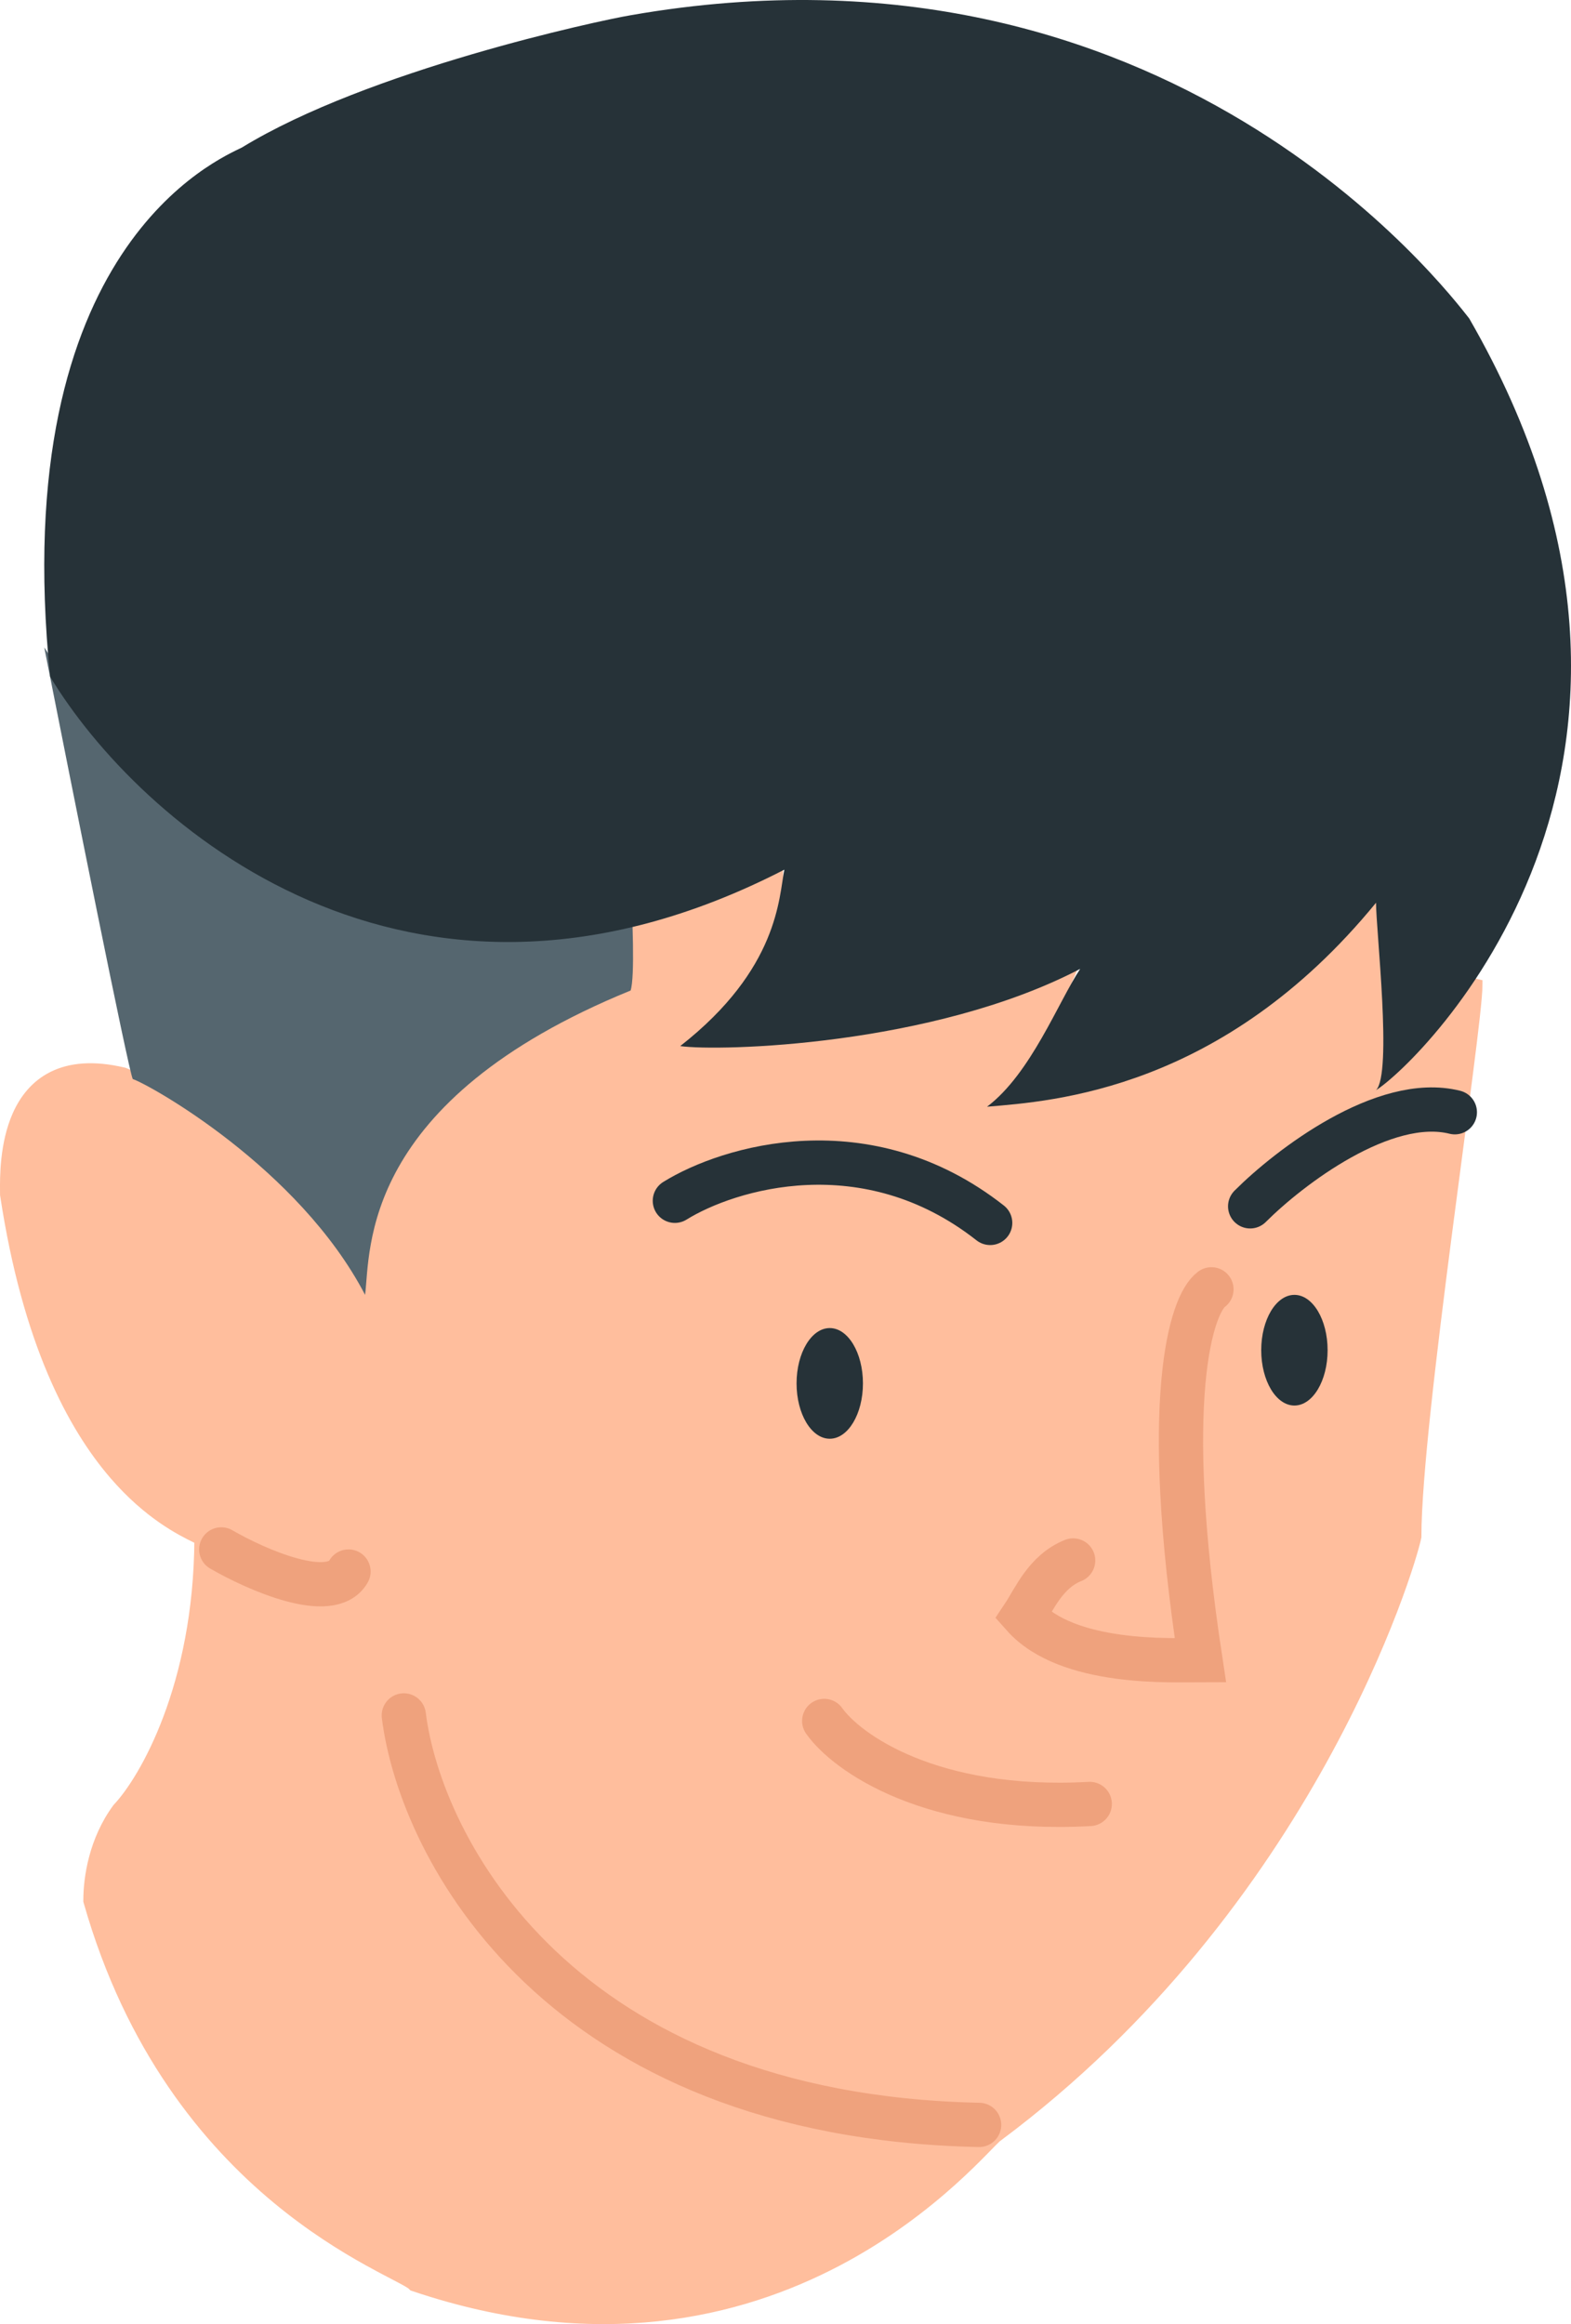
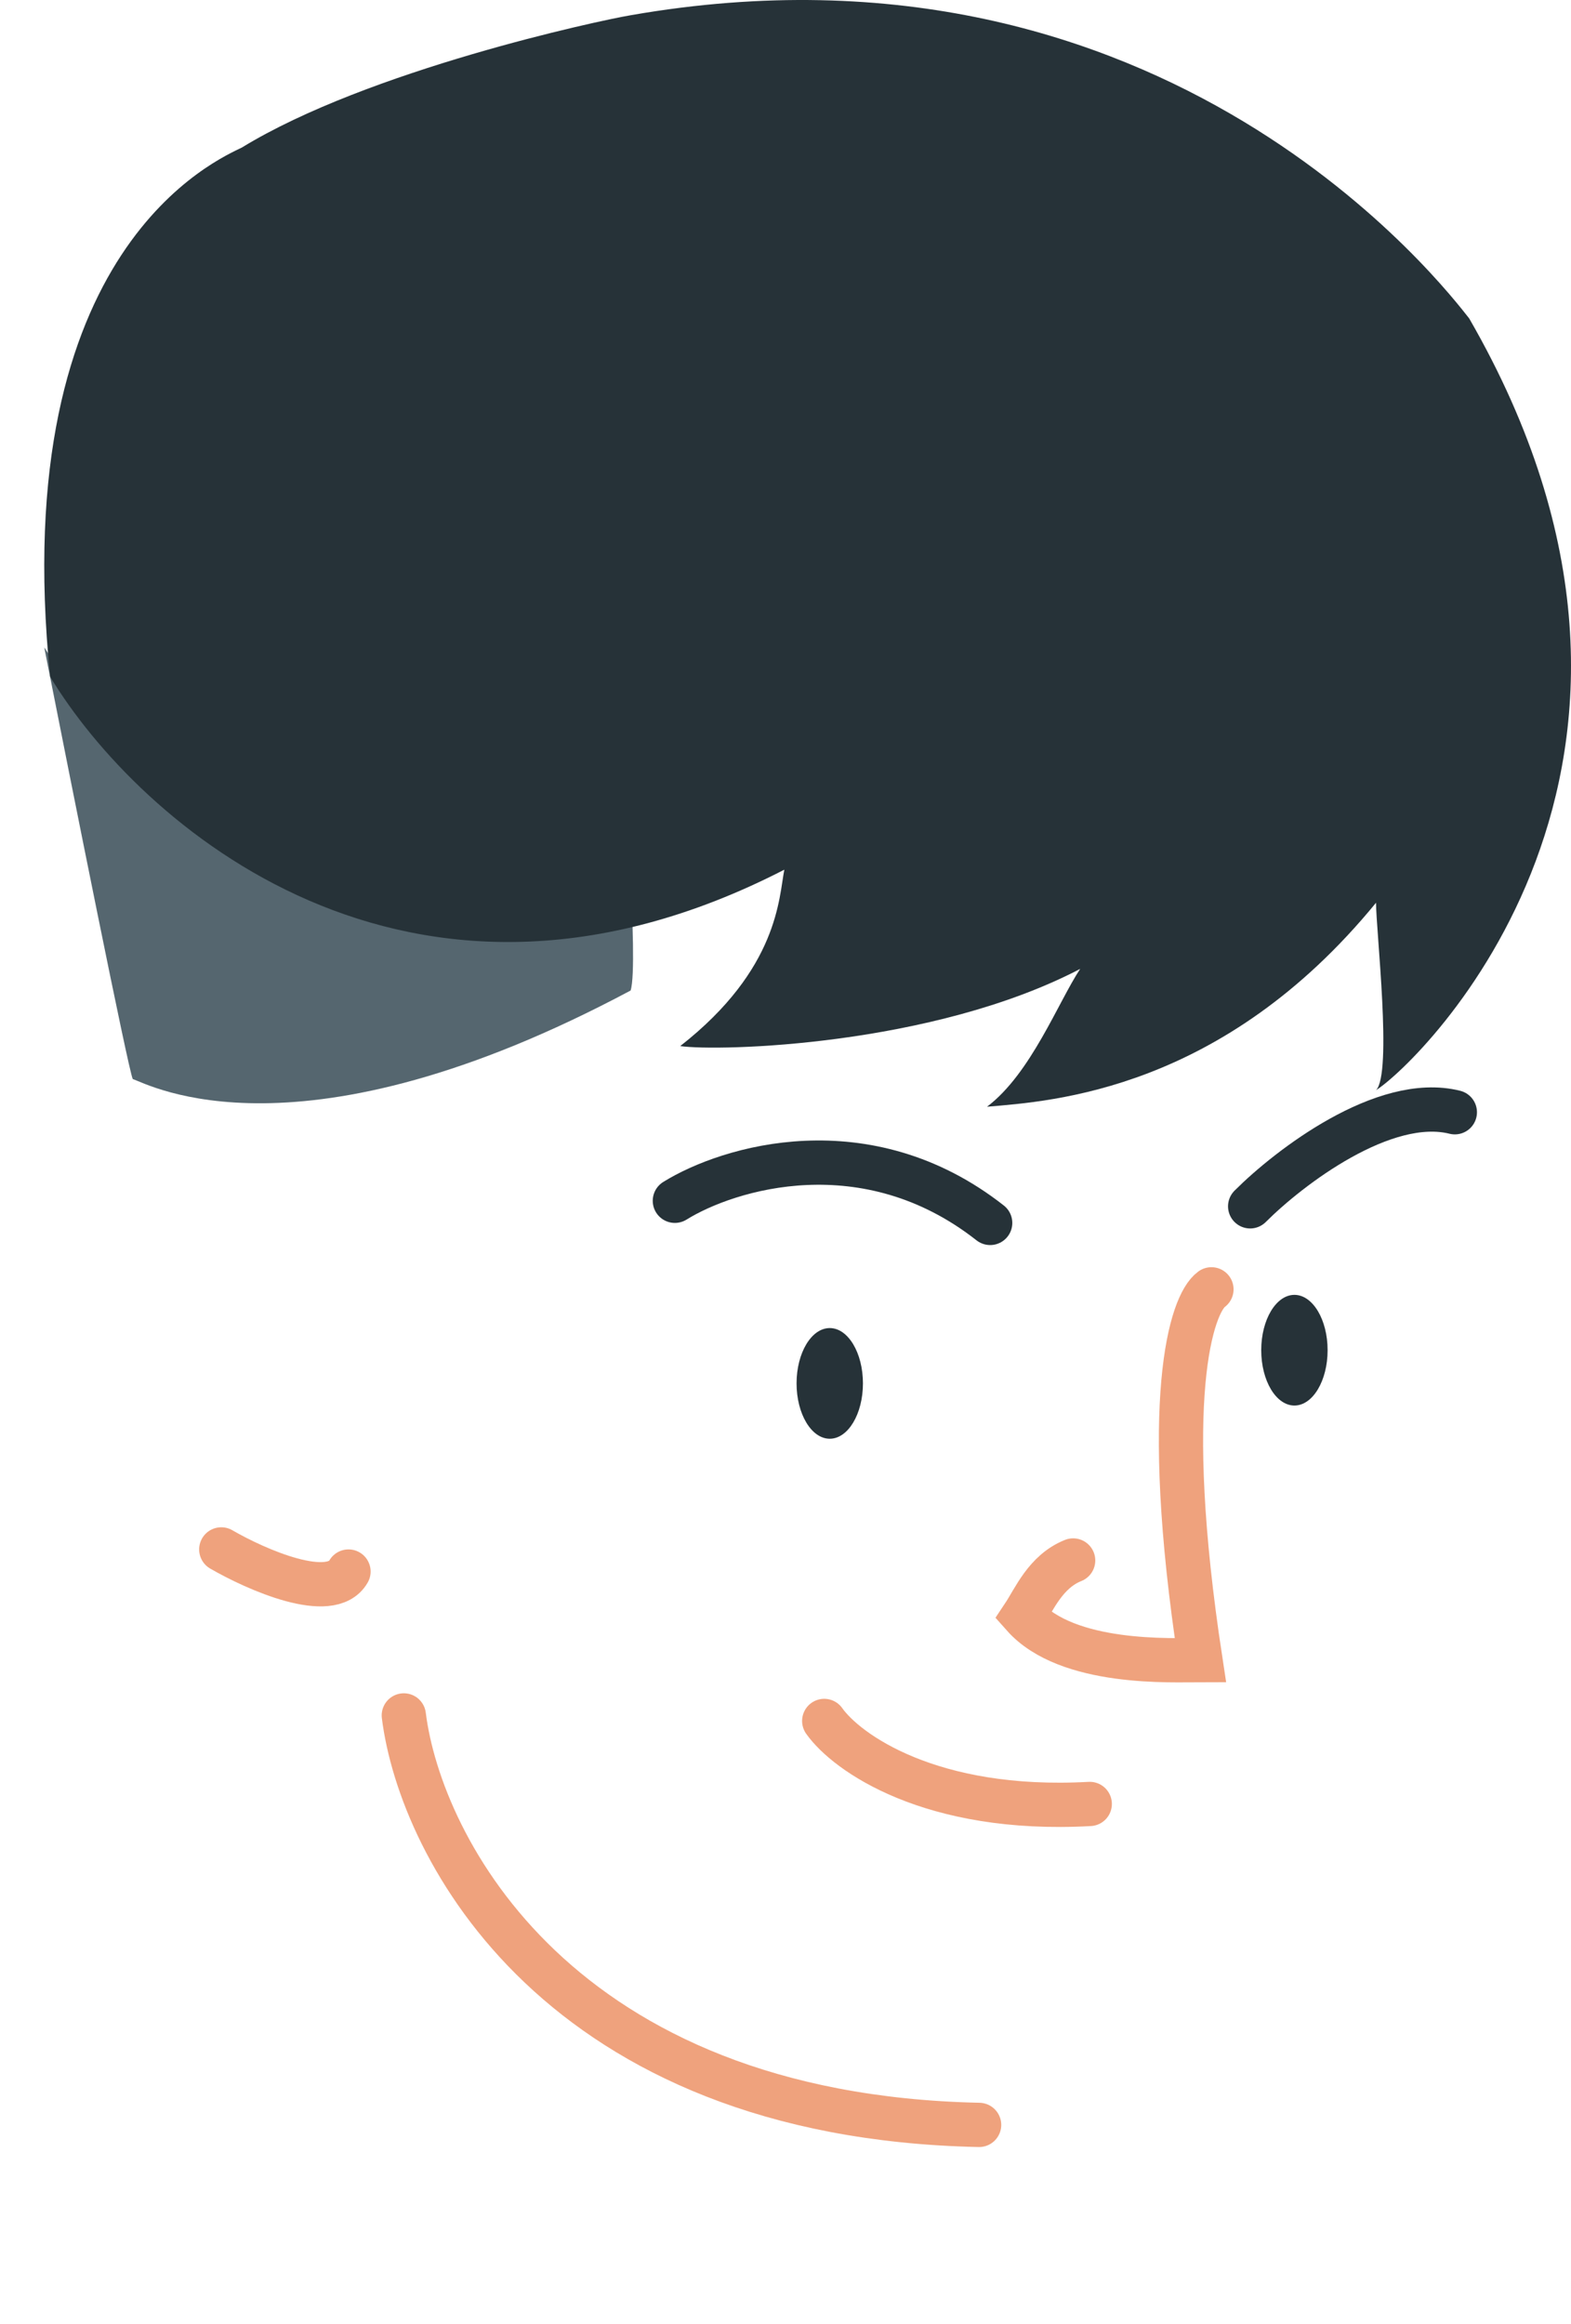
<svg xmlns="http://www.w3.org/2000/svg" width="142" height="210" viewBox="0 0 142 210" fill="none">
-   <path d="M10.678 163.379L10.657 163.401L10.639 163.426C8.547 166.269 8.032 169.638 8.032 171.696V171.766L8.051 171.833C11.847 185.151 18.812 193.457 25.026 198.62C28.131 201.2 31.044 202.992 33.274 204.232C34.157 204.724 34.936 205.13 35.571 205.461C35.735 205.547 35.89 205.628 36.035 205.704C36.389 205.89 36.676 206.044 36.896 206.173C37.128 206.31 37.244 206.395 37.289 206.44L37.372 206.522L37.482 206.559C53.94 212.09 66.754 208.949 75.641 204.285C80.078 201.956 83.531 199.25 85.968 197.066C87.187 195.973 88.152 195.011 88.857 194.293C89.002 194.146 89.134 194.01 89.255 193.886C89.432 193.705 89.584 193.549 89.716 193.417C89.951 193.181 90.071 193.073 90.114 193.045L90.125 193.038L90.136 193.029C104.261 182.51 113.589 169.615 119.447 159.043C125.302 148.479 127.706 140.207 127.969 138.902L127.979 138.853V138.803C127.979 133.61 129.353 122.187 130.735 111.518C131.062 109 131.388 106.524 131.697 104.187C132.04 101.584 132.361 99.153 132.633 97.025C133.148 93.004 133.5 90.002 133.5 88.965L132.553 88.74C131.066 91.694 129.715 93.515 128.382 94.84C127.428 95.786 126.477 96.487 125.46 97.175C125.53 96.753 125.575 96.271 125.602 95.75C125.674 94.383 125.626 92.68 125.532 90.931C125.451 89.435 125.336 87.894 125.231 86.487C125.213 86.248 125.195 86.012 125.178 85.781C125.06 84.186 124.968 82.837 124.968 81.987V80.601L124.083 81.668C111.619 96.698 95.162 99.053 89.748 99.38C90.128 98.983 90.516 98.513 90.903 98.004C91.71 96.941 92.551 95.647 93.341 94.33C94.917 91.701 96.311 88.935 96.826 87.656L97.327 86.413L96.134 87.024C82.131 94.201 67.303 94.053 61.657 93.964C66.206 90.297 68.388 87.044 69.414 84.345C70.363 81.851 70.308 79.857 70.273 78.579C70.268 78.365 70.262 78.172 70.262 78V77.12L69.506 77.57C68.55 78.14 66.215 79.079 63.629 80.035C61.063 80.984 58.309 81.929 56.556 82.509L56.257 82.608L56.217 82.921C56.132 83.6 56.03 84.713 56 85.862C55.975 86.825 55.999 87.85 56.141 88.669C44.274 93.887 38.134 99.606 34.841 104.574C32.139 108.649 31.371 112.208 30.916 114.437C28.102 109.435 24.006 105.433 20.256 102.524C16.21 99.385 12.531 97.491 11.226 96.972L11.192 96.959L11.157 96.951C8.444 96.309 6.373 96.518 4.805 97.293C3.237 98.067 2.242 99.372 1.613 100.785C0.464 103.368 0.491 106.431 0.502 107.643C0.503 107.743 0.504 107.83 0.504 107.903V107.941L0.509 107.978C2.528 121.256 6.573 128.826 10.349 133.211C13.459 136.823 16.416 138.278 17.712 138.915C17.851 138.983 17.97 139.042 18.069 139.093C17.998 152.37 13.072 160.843 10.678 163.379Z" fill="#FFBE9D" stroke="#FFBE9D" />
-   <path d="M12 97.5C11.6 96.7 6.5 71.167 4 58.5C21.6 85.7 46.667 84.167 57 80C57.167 82.667 57.4 88.3 57 89.5C32.5 99.5 33.5 113 33 117C27 105.5 13.5 98 12 97.5Z" fill="#55666F" />
+   <path d="M12 97.5C11.6 96.7 6.5 71.167 4 58.5C21.6 85.7 46.667 84.167 57 80C57.167 82.667 57.4 88.3 57 89.5C27 105.5 13.5 98 12 97.5Z" fill="#55666F" />
  <path d="M70.894 78.581C36.822 96.115 12.458 74.264 4.534 61.147C0.572 22.294 19.886 14.324 21.867 13.328C33.257 6.354 54.056 1.871 57.027 1.373C105.559 -7.095 130.815 26.279 132.796 28.769C156.071 69.117 128.339 96.015 124.377 98.506C125.863 97.011 124.377 84.06 124.377 81.57C110.511 98.506 95.159 99.502 89.217 100C93.178 97.011 95.654 90.536 97.635 87.547C84.264 94.521 64.951 95.019 61.484 94.521C70.398 87.547 70.398 81.072 70.894 78.581Z" fill="#263238" />
  <path d="M61 108.5C65.833 105.5 78.3 101.7 89.5 110.5" stroke="#263238" stroke-width="4" stroke-linecap="round" />
  <path d="M113 109C116.5 105.5 125.1 98.9 131.5 100.5" stroke="#263238" stroke-width="4" stroke-linecap="round" />
  <path d="M74.5 155.5C76.5 158.333 84.1 163.8 98.5 163" stroke="#EFA27D" stroke-width="4" stroke-linecap="round" />
  <path d="M109.5 116.5C107.667 117.833 104.9 126.4 108.5 150C106 150 96.5 150.5 92.5 146C93.5 144.5 94.5 142 97 141" stroke="#EFA27D" stroke-width="4" stroke-linecap="round" />
  <ellipse cx="75" cy="125" rx="3" ry="5" fill="#263238" />
  <ellipse cx="117" cy="122" rx="3" ry="5" fill="#263238" />
  <path d="M20 140C23.167 141.833 29.9 144.8 31.5 142M36.5 155C38 167 50.5 191.2 88.5 192" stroke="#EFA27D" stroke-width="4" stroke-linecap="round" />
</svg>